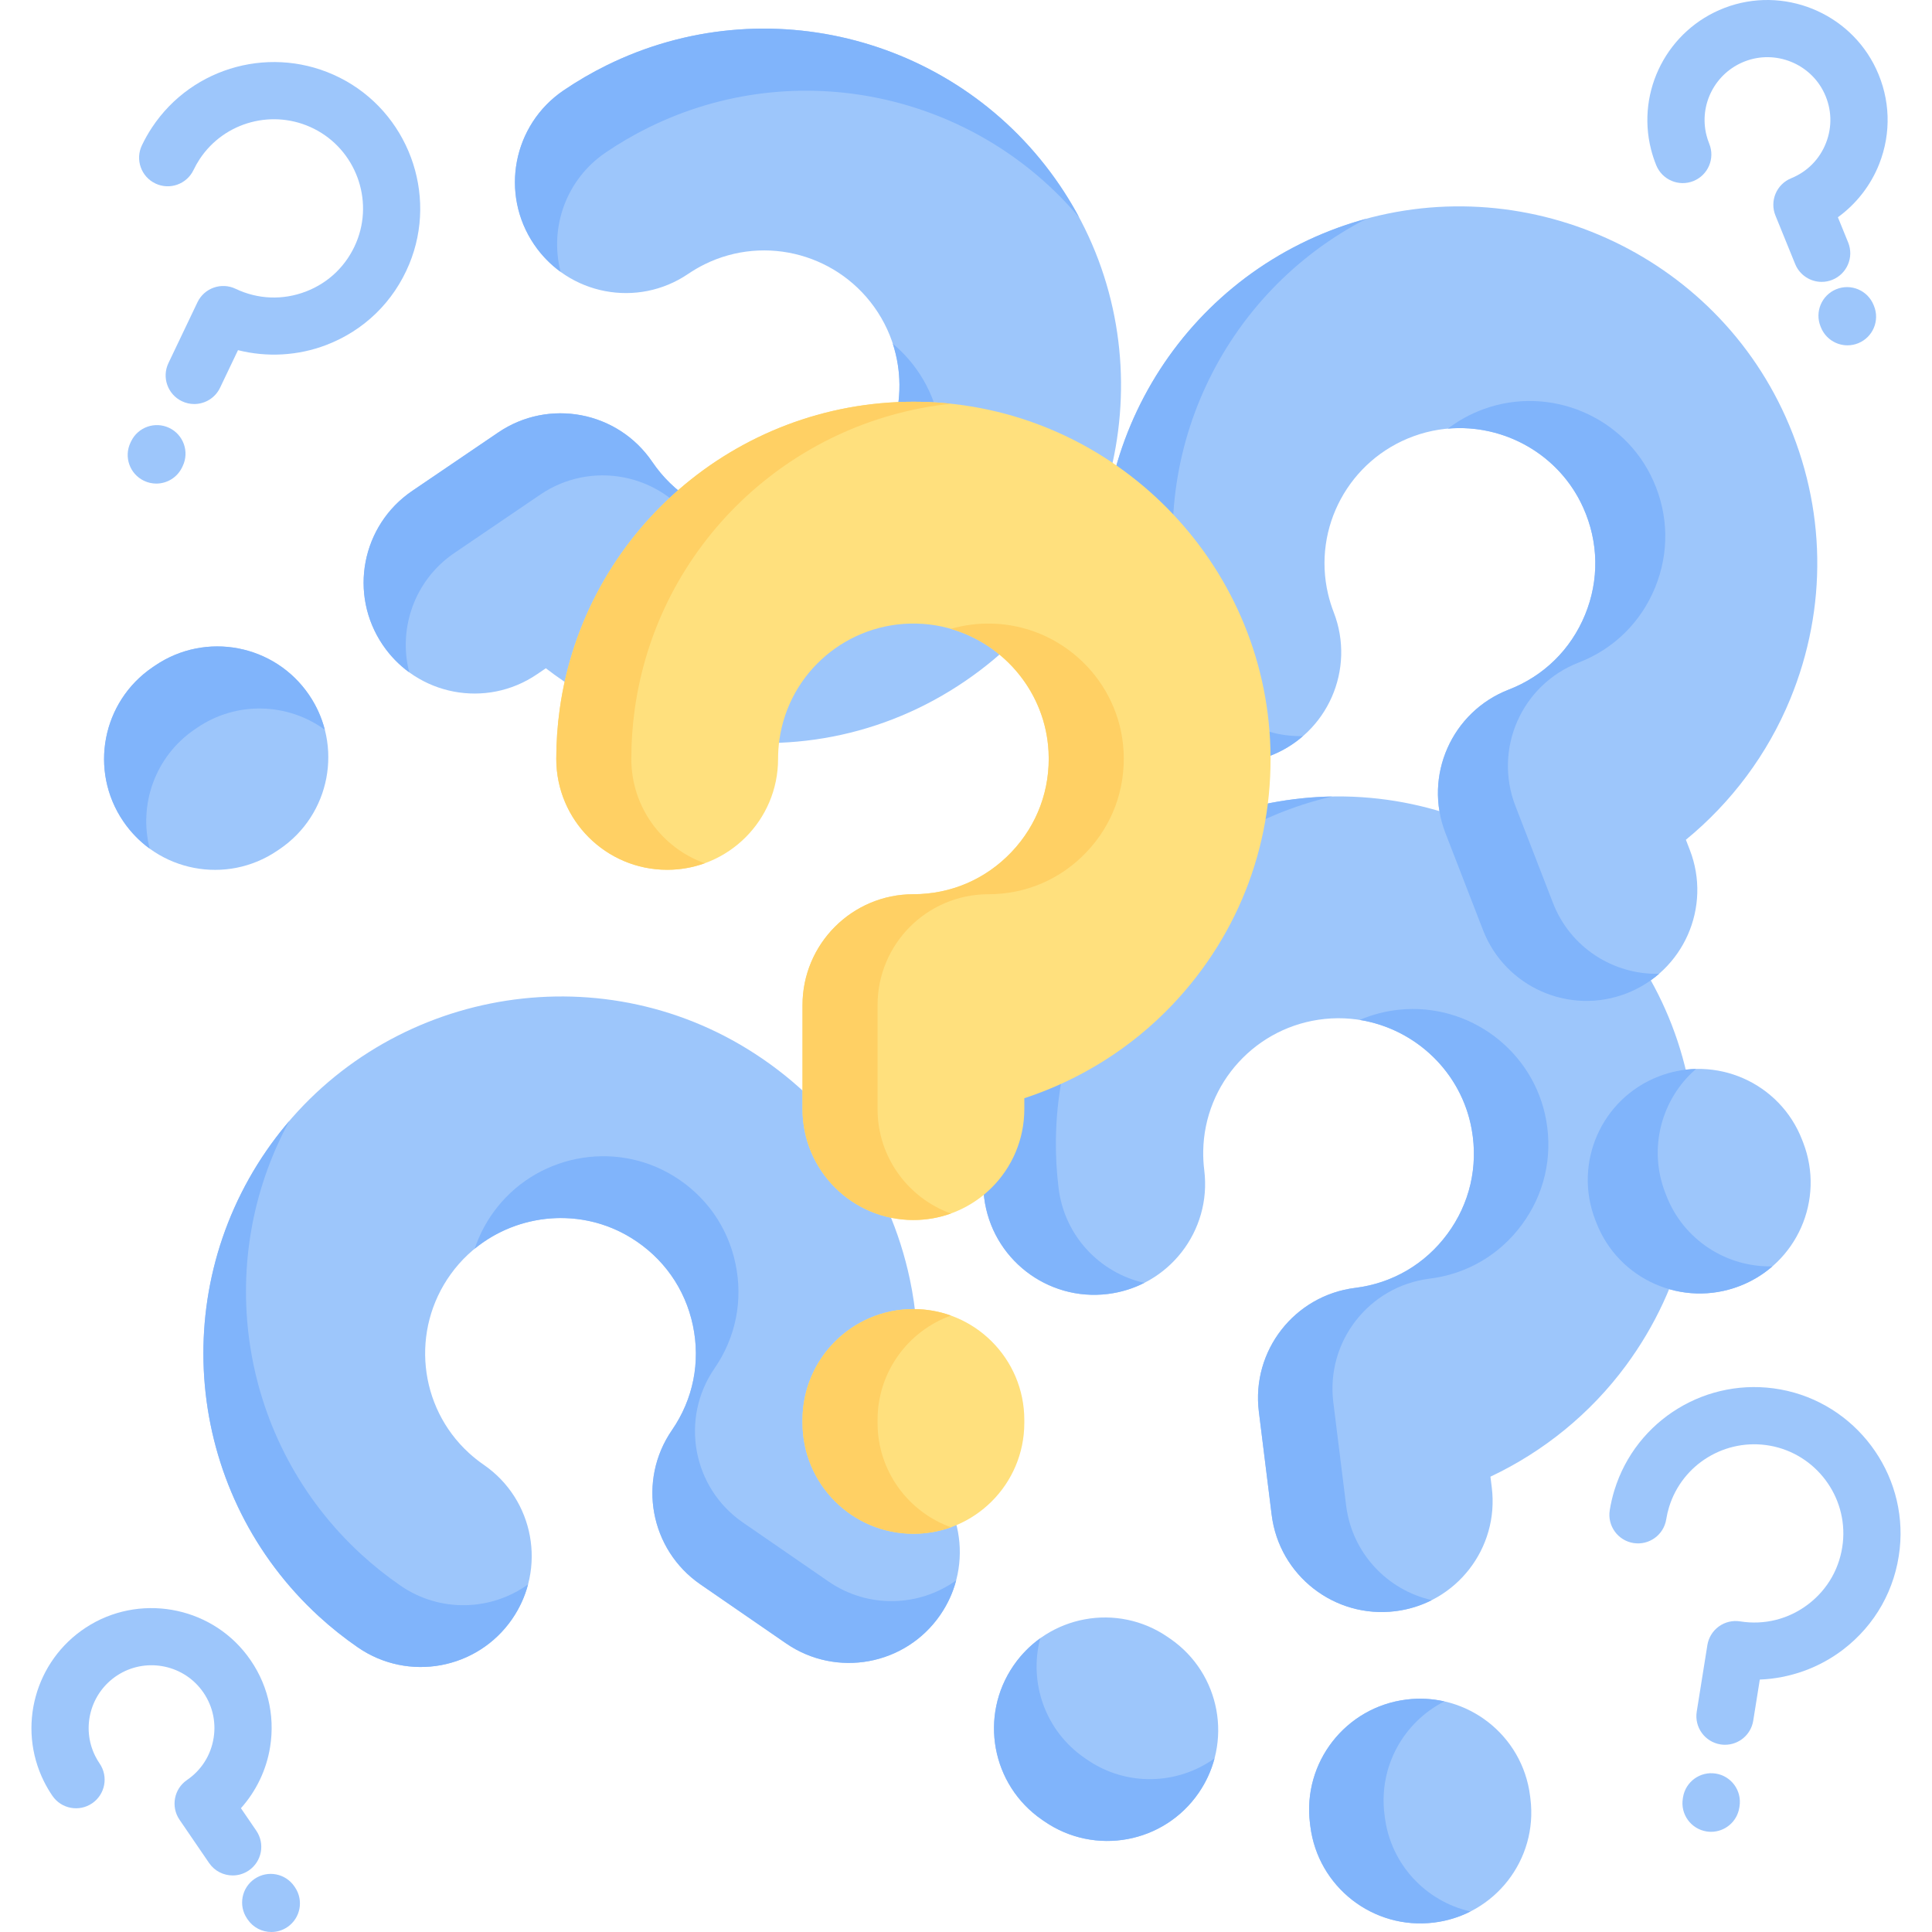
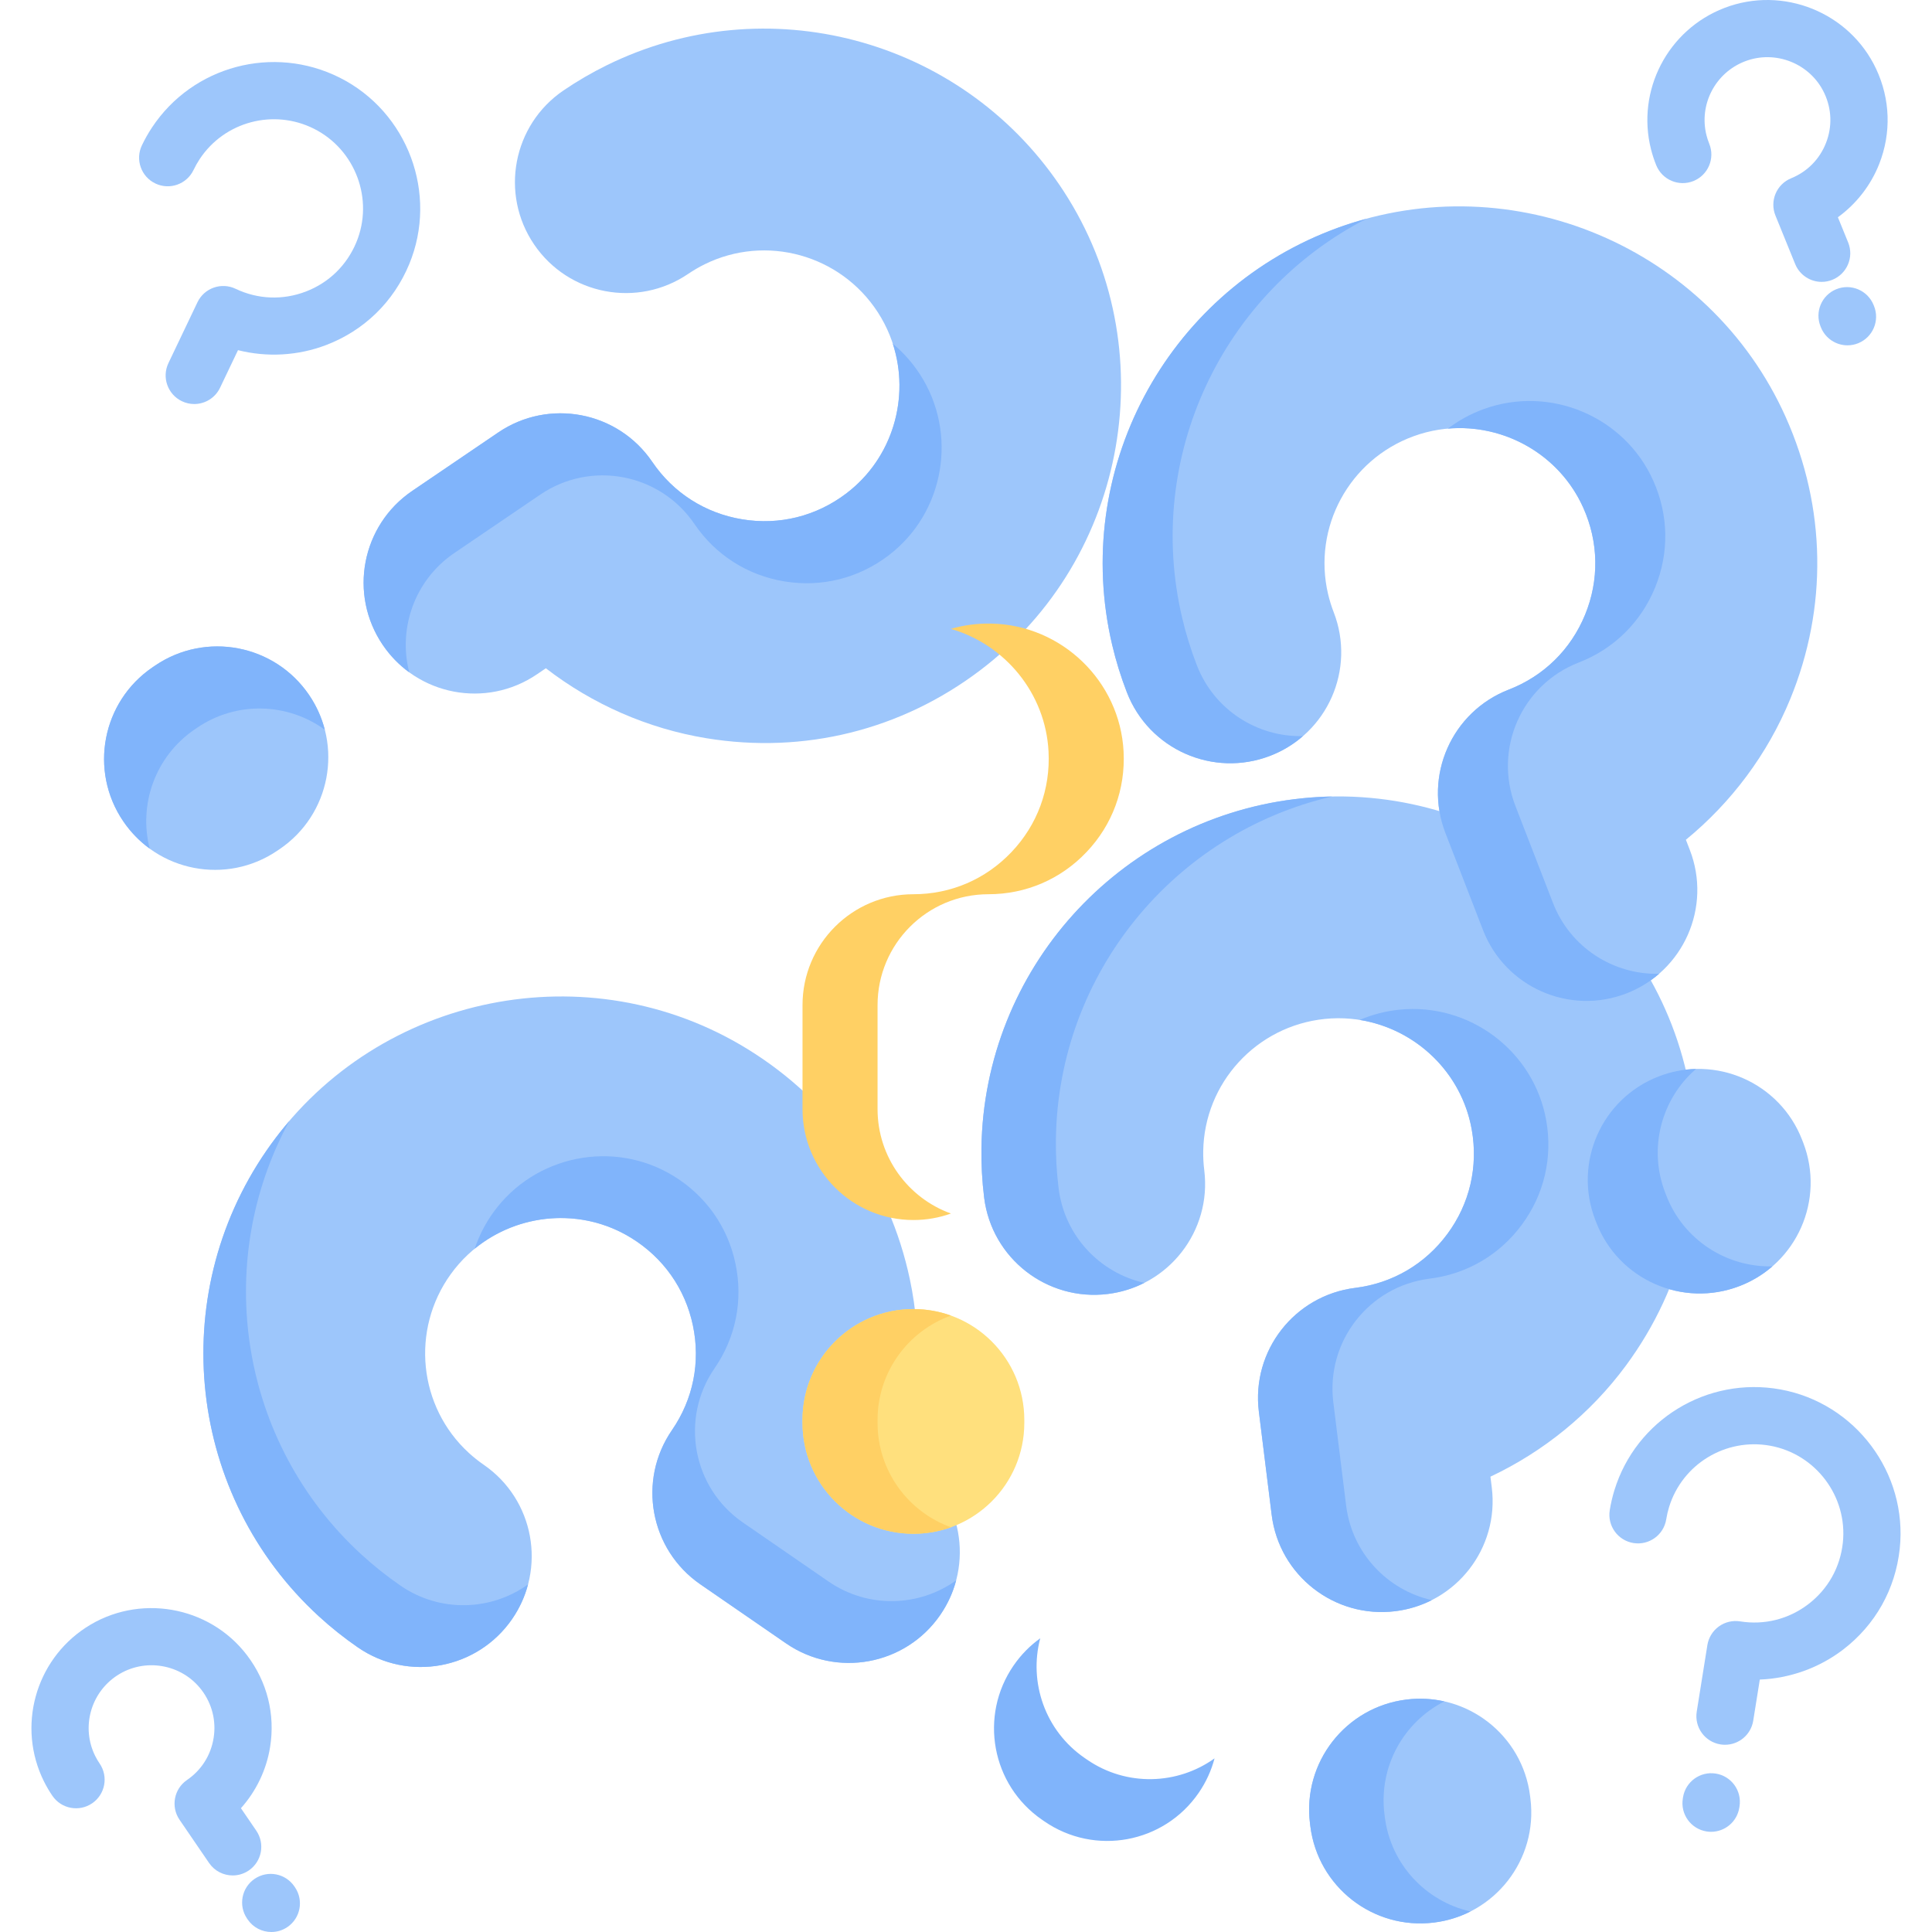
<svg xmlns="http://www.w3.org/2000/svg" id="Capa_1" enable-background="new 0 0 512 512" height="512" viewBox="0 0 512 512" width="512">
  <g>
    <g>
      <g fill="#9dc6fb">
        <path d="m369.79 426.977c-16.108 2-30.788-9.437-32.788-25.545l-3.395-27.345c-2-16.108 9.437-30.788 25.545-32.788 9.847-1.223 18.523-6.302 24.43-14.304 5.901-7.994 8.192-17.807 6.45-27.634-3.256-18.376-20.374-31.259-38.97-29.33-18.093 1.862-31.924 16.946-32.197 35.052-.025 1.668.068 3.364.276 5.044 2 16.108-9.437 30.788-25.545 32.788s-30.788-9.437-32.788-25.545c-.542-4.369-.783-8.802-.717-13.177.714-47.213 36.248-86.606 82.984-92.409.639-.079 1.278-.152 1.921-.219 49.102-5.096 94.308 28.964 102.916 77.54 4.581 25.856-1.47 51.711-17.04 72.802-9.379 12.705-21.801 22.78-35.892 29.422l.355 2.86c2 16.108-9.437 30.788-25.545 32.788z" />
        <path d="m380.037 509.496c-16.108 2-30.788-9.437-32.788-25.545l-.095-.766c-2-16.108 9.437-30.788 25.545-32.788s30.788 9.437 32.788 25.545l.095.766c2 16.108-9.437 30.788-25.545 32.788z" />
      </g>
      <g fill="#80b4fb">
        <path d="m279.827 301.742c-.068 4.382.176 8.814.718 13.179 1.569 12.639 10.947 22.413 22.706 25.049-2.943 1.501-6.193 2.516-9.654 2.946-16.11 2-30.788-9.435-32.788-25.545-.542-4.365-.786-8.797-.718-13.179.713-47.208 36.247-86.607 82.981-92.41.642-.08 1.285-.15 1.928-.22 2.681-.274 5.355-.438 8.006-.481-41.818 9.706-72.513 46.816-73.179 90.661z" />
        <path d="m403.314 324.545c-5.906 8.009-14.575 13.084-24.424 14.307-16.109 2-27.545 16.678-25.545 32.788l3.396 27.348c1.569 12.639 10.957 22.411 22.708 25.059-2.944 1.491-6.195 2.507-9.656 2.936-16.109 2-30.789-9.445-32.788-25.545l-3.396-27.348c-2-16.11 9.435-30.788 25.545-32.788 9.849-1.223 18.518-6.297 24.424-14.307 5.909-7.99 8.195-17.8 6.451-27.633-2.693-15.254-14.957-26.722-29.691-29.069 3.261-1.402 6.769-2.331 10.463-2.711 18.597-1.924 35.715 10.956 38.964 29.329 1.744 9.834-.542 19.644-6.451 27.634z" />
        <path d="m389.694 506.559c-2.944 1.491-6.195 2.507-9.656 2.936-16.109 2-30.788-9.435-32.788-25.545l-.094-.758c-2-16.11 9.435-30.788 25.545-32.788 3.461-.43 6.861-.24 10.081.486-10.746 5.441-17.46 17.203-15.889 29.852l.094.758c1.57 12.648 10.956 22.411 22.707 25.059z" />
      </g>
    </g>
    <g>
      <g fill="#9dc6fb">
        <path d="m431.029 263.257c-15.136 5.862-32.159-1.656-38.022-16.792l-9.952-25.695c-5.862-15.136 1.656-32.159 16.792-38.022 9.252-3.584 16.431-10.623 20.212-19.822 3.776-9.19 3.609-19.266-.473-28.373-7.633-17.03-27.372-25.357-44.939-18.957-17.095 6.212-26.836 24.209-22.693 41.837.382 1.624.885 3.247 1.496 4.825 5.862 15.136-1.656 32.159-16.792 38.022-15.136 5.862-32.159-1.656-38.022-16.792-1.59-4.105-2.903-8.346-3.905-12.606-10.805-45.965 14.068-92.826 57.983-109.835.6-.233 1.202-.459 1.81-.68 46.383-16.899 98.522 5.128 118.7 50.145 10.74 23.962 11.166 50.512 1.201 74.76-6.003 14.606-15.598 27.403-27.647 37.276l1.041 2.688c5.864 15.136-1.654 32.159-16.79 38.021z" />
        <path d="m461.061 340.798c-15.136 5.862-32.159-1.656-38.022-16.792l-.279-.72c-5.862-15.136 1.656-32.159 16.792-38.022 15.136-5.862 32.159 1.656 38.022 16.792l.279.72c5.862 15.136-1.656 32.159-16.792 38.022z" />
      </g>
      <g fill="#80b4fb">
        <path d="m313.277 163.7c1.001 4.266 2.317 8.505 3.906 12.607 4.6 11.876 16.075 19.072 28.123 18.766-2.489 2.172-5.394 3.949-8.646 5.208-15.138 5.863-32.159-1.654-38.022-16.792-1.589-4.102-2.905-8.341-3.906-12.607-10.804-45.961 14.066-92.826 57.981-109.835.603-.234 1.21-.458 1.816-.682 2.534-.918 5.088-1.729 7.648-2.416-38.197 19.595-58.931 63.062-48.9 105.751z" />
        <path d="m438.6 155.745c-3.778 9.206-10.951 16.239-20.205 19.824-15.137 5.863-22.655 22.884-16.792 38.022l9.953 25.698c4.6 11.876 16.084 19.069 28.126 18.775-2.493 2.163-5.398 3.94-8.65 5.199-15.137 5.863-32.162-1.663-38.022-16.792l-9.953-25.698c-5.863-15.138 1.654-32.159 16.792-38.022 9.254-3.584 16.427-10.617 20.205-19.824 3.785-9.188 3.614-19.26-.472-28.372-6.327-14.139-21.014-22.276-35.876-20.964 2.822-2.154 5.998-3.909 9.488-5.177 17.569-6.395 37.308 1.929 44.933 18.958 4.087 9.113 4.258 19.185.473 28.373z" />
        <path d="m469.712 335.597c-2.493 2.163-5.398 3.94-8.65 5.199-15.137 5.863-32.159-1.654-38.022-16.792l-.276-.713c-5.863-15.138 1.654-32.159 16.792-38.022 3.252-1.26 6.596-1.903 9.895-1.984-9.098 7.894-12.745 20.937-8.142 32.822l.276.713c4.604 11.887 16.086 19.07 28.127 18.777z" />
      </g>
    </g>
    <g>
      <g fill="#9dc6fb">
        <path d="m249.172 427.976c-9.209 13.366-27.511 16.736-40.877 7.527l-22.69-15.634c-13.366-9.209-16.736-27.511-7.527-40.877 5.63-8.171 7.599-18.03 5.545-27.761-2.052-9.721-7.863-17.955-16.364-23.183-15.896-9.778-36.898-5.548-47.814 9.631-10.632 14.758-8.551 35.116 4.797 47.353 1.23 1.127 2.559 2.185 3.953 3.145 13.366 9.209 16.736 27.511 7.527 40.877s-27.511 16.736-40.877 7.527c-3.625-2.498-7.098-5.264-10.324-8.22-34.807-31.907-40.631-84.639-13.911-123.419.365-.53.735-1.056 1.113-1.581 28.821-40.079 84.313-51.226 126.333-25.38 22.366 13.758 37.665 35.461 43.08 61.112 3.262 15.451 2.535 31.429-1.865 46.372l2.373 1.635c13.368 9.208 16.738 27.51 7.528 40.876z" />
-         <path d="m317.646 475.155c-9.209 13.366-27.511 16.736-40.877 7.527l-.636-.438c-13.366-9.209-16.736-27.511-7.527-40.877s27.511-16.736 40.877-7.527l.636.438c13.366 9.209 16.736 27.511 7.527 40.877z" />
      </g>
      <g fill="#80b4fb">
        <path d="m95.805 411.983c3.229 2.963 6.703 5.725 10.326 8.221 10.488 7.226 24.023 6.713 33.807-.322-.834 3.197-2.235 6.3-4.214 9.172-9.21 13.368-27.51 16.737-40.877 7.527-3.622-2.496-7.096-5.258-10.326-8.221-34.803-31.903-40.632-84.638-13.913-123.418.367-.533.742-1.059 1.117-1.586 1.577-2.185 3.232-4.293 4.961-6.302-20.536 37.697-13.202 85.295 19.119 114.929z" />
        <path d="m194.905 334.856c2.06 9.736.092 19.586-5.539 27.758-9.21 13.367-5.841 31.667 7.527 40.877l22.693 15.636c10.488 7.226 24.028 6.705 33.816-.317-.842 3.191-2.243 6.295-4.222 9.167-9.21 13.367-27.518 16.731-40.877 7.527l-22.693-15.636c-13.367-9.21-16.737-27.51-7.527-40.877 5.631-8.172 7.6-18.023 5.539-27.758-2.044-9.725-7.856-17.952-16.363-23.183-13.188-8.124-29.908-6.58-41.453 2.871 1.12-3.369 2.756-6.608 4.927-9.62 10.92-15.176 31.92-19.409 47.809-9.627 8.507 5.23 14.318 13.458 16.363 23.182z" />
        <path d="m321.868 465.986c-.842 3.191-2.243 6.295-4.222 9.167-9.21 13.367-27.51 16.737-40.877 7.527l-.629-.434c-13.367-9.21-16.737-27.51-7.527-40.877 1.979-2.872 4.38-5.287 7.062-7.21-3.075 11.646 1.253 24.479 11.749 31.711l.629.434c10.495 7.23 24.028 6.703 33.815-.318z" />
      </g>
    </g>
    <g>
      <g fill="#9dc6fb">
        <path d="m101.443 170.921c-9.121-13.427-5.631-31.706 7.796-40.827l22.793-15.484c13.427-9.121 31.706-5.631 40.827 7.796 5.576 8.207 14.051 13.616 23.866 15.227 9.804 1.609 19.584-.823 27.537-6.852 14.873-11.273 18.54-32.381 8.347-48.054-9.903-15.256-29.632-20.694-45.873-12.686-1.496.738-2.964 1.594-4.364 2.545-13.427 9.121-31.706 5.631-40.827-7.796s-5.631-31.706 7.796-40.827c3.642-2.474 7.478-4.709 11.403-6.644 42.35-20.881 93.609-7.203 120.073 31.753.362.533.718 1.068 1.07 1.61 26.912 41.384 17.196 97.145-22.119 126.945-20.927 15.861-46.699 22.257-72.569 18.01-15.583-2.559-30.212-9.025-42.546-18.54l-2.384 1.62c-13.426 9.121-31.705 5.63-40.826-7.796z" />
        <path d="m32.66 217.647c-9.121-13.427-5.631-31.706 7.796-40.827l.639-.434c13.427-9.121 31.706-5.631 40.827 7.796s5.631 31.706-7.796 40.827l-.639.434c-13.427 9.121-31.706 5.63-40.827-7.796z" />
      </g>
      <g fill="#80b4fb">
-         <path d="m171.919 33.77c-3.931 1.936-7.765 4.173-11.403 6.645-10.535 7.157-14.961 19.958-11.949 31.627-2.677-1.936-5.062-4.366-7.022-7.251-9.122-13.428-5.632-31.705 7.796-40.827 3.639-2.472 7.472-4.709 11.403-6.645 42.346-20.879 93.609-7.204 120.072 31.751.363.535.719 1.075 1.074 1.616 1.465 2.262 2.83 4.567 4.076 6.907-27.695-32.801-74.715-43.211-114.047-23.823z" />
        <path d="m207.898 154.08c-9.821-1.607-18.288-7.011-23.865-15.221-9.122-13.428-27.399-16.918-40.827-7.796l-22.796 15.487c-10.535 7.157-14.956 19.966-11.957 31.633-2.669-1.941-5.054-4.372-7.014-7.257-9.122-13.428-5.624-31.71 7.796-40.827l22.796-15.486c13.428-9.122 31.705-5.632 40.827 7.796 5.577 8.209 14.045 13.613 23.865 15.221 9.804 1.618 19.579-.817 27.537-6.851 12.35-9.349 16.97-25.492 12.344-39.676 2.734 2.264 5.16 4.963 7.181 8.078 10.188 15.677 6.524 36.784-8.35 48.049-7.958 6.033-17.733 8.469-27.537 6.85z" />
        <path d="m39.676 224.905c-2.669-1.941-5.054-4.372-7.014-7.257-9.122-13.428-5.632-31.705 7.796-40.827l.632-.429c13.428-9.122 31.705-5.632 40.827 7.796 1.96 2.885 3.34 5.998 4.162 9.194-9.741-7.086-23.27-7.702-33.813-.54l-.632.429c-10.544 7.163-14.956 19.967-11.958 31.634z" />
      </g>
    </g>
    <g>
      <g fill="#ffe07d">
-         <path d="m242.063 323.313c-16.232 0-29.39-13.159-29.39-29.39v-27.555c0-16.232 13.159-29.39 29.39-29.39 9.922 0 19.158-3.972 26.007-11.185 6.841-7.206 10.324-16.662 9.806-26.628-.967-18.637-16.367-33.532-35.059-33.908-18.184-.382-33.768 12.883-36.271 30.817-.231 1.652-.347 3.347-.347 5.04 0 16.232-13.159 29.39-29.39 29.39s-29.39-13.159-29.39-29.39c0-4.402.307-8.831.912-13.165 6.526-46.765 46.644-81.48 93.739-81.48.644 0 1.287.006 1.934.02 49.355.994 90.02 40.365 92.577 89.631 1.36 26.224-7.831 51.136-25.881 70.148-10.873 11.452-24.442 19.92-39.244 24.775v2.882c-.003 16.229-13.161 29.388-29.393 29.388z" />
        <path d="m242.063 406.466c-16.232 0-29.39-13.159-29.39-29.39v-.772c0-16.232 13.159-29.39 29.39-29.39s29.39 13.159 29.39 29.39v.772c0 16.231-13.158 29.39-29.39 29.39z" />
      </g>
      <g fill="#ffd064">
-         <path d="m168.217 187.947c-.608 4.34-.911 8.768-.911 13.167 0 12.736 8.102 23.591 19.447 27.656-3.106 1.127-6.456 1.734-9.944 1.734-16.233 0-29.39-13.157-29.39-29.39 0-4.399.304-8.827.911-13.167 6.525-46.76 46.643-81.48 93.736-81.48.647 0 1.293.01 1.94.02 2.694.059 5.369.225 8.004.509-42.696 4.476-77.729 37.521-83.793 80.951z" />
        <path d="m287.954 225.792c-6.848 7.22-16.077 11.188-26.001 11.188-16.233 0-29.39 13.157-29.39 29.39v27.558c0 12.736 8.112 23.591 19.447 27.666-3.106 1.117-6.456 1.724-9.944 1.724-16.233 0-29.39-13.167-29.39-29.391v-27.557c0-16.233 13.157-29.39 29.39-29.39 9.924 0 19.153-3.968 26.001-11.188 6.848-7.201 10.326-16.655 9.807-26.628-.793-15.469-11.55-28.362-25.883-32.506 3.409-.989 7.005-1.479 10.718-1.401 18.692.382 34.093 15.273 35.053 33.907.517 9.973-2.961 19.427-9.808 26.628z" />
-         <path d="m252.009 404.74c-3.106 1.117-6.456 1.724-9.944 1.724-16.233 0-29.39-13.157-29.39-29.39v-.764c0-16.233 13.157-29.39 29.39-29.39 3.488 0 6.838.607 9.944 1.724-11.335 4.076-19.447 14.921-19.447 27.666v.764c0 12.746 8.112 23.591 19.447 27.666z" />
+         <path d="m252.009 404.74c-3.106 1.117-6.456 1.724-9.944 1.724-16.233 0-29.39-13.157-29.39-29.39v-.764c0-16.233 13.157-29.39 29.39-29.39 3.488 0 6.838.607 9.944 1.724-11.335 4.076-19.447 14.921-19.447 27.666v.764c0 12.746 8.112 23.591 19.447 27.666" />
      </g>
    </g>
    <g fill="#9dc6fb">
      <g>
        <path d="m51.474 107.071c-1.095 0-2.206-.238-3.259-.741-3.779-1.803-5.381-6.328-3.577-10.106l7.689-16.116c1.802-3.78 6.329-5.379 10.106-3.578 5.899 2.814 12.511 3.072 18.624.73 6.108-2.342 10.857-6.97 13.372-13.032 4.712-11.358-.216-24.583-11.22-30.108-10.691-5.367-23.716-1.91-30.293 8.046-.603.913-1.151 1.882-1.628 2.883-1.802 3.78-6.329 5.381-10.107 3.578-3.779-1.802-5.381-6.327-3.578-10.106.779-1.632 1.675-3.218 2.663-4.713 10.806-16.359 32.194-22.051 49.745-13.237 18.074 9.074 26.166 30.803 18.422 49.468-4.125 9.94-11.92 17.533-21.949 21.378-7.494 2.874-15.715 3.318-23.413 1.379l-4.752 9.957c-1.298 2.725-4.015 4.318-6.845 4.318z" />
-         <path d="m41.416 128.154c-1.095 0-2.206-.238-3.259-.741-3.779-1.802-5.381-6.327-3.578-10.106l.159-.333c1.802-3.78 6.331-5.379 10.107-3.578 3.779 1.802 5.381 6.327 3.578 10.106l-.159.333c-1.301 2.726-4.017 4.319-6.848 4.319z" />
      </g>
      <g>
        <path d="m457.147 462.382c-.398 0-.801-.031-1.206-.096-4.134-.661-6.949-4.548-6.289-8.683l2.82-17.632c.318-1.986 1.412-3.763 3.039-4.942 1.63-1.179 3.659-1.662 5.644-1.346 6.453 1.031 12.872-.589 18.073-4.564 5.197-3.973 8.445-9.754 9.144-16.279 1.31-12.228-7.154-23.521-19.272-25.71-11.777-2.124-23.289 4.871-26.785 16.279-.321 1.048-.572 2.133-.746 3.224-.66 4.133-4.537 6.95-8.682 6.29-4.134-.661-6.95-4.548-6.29-8.682.285-1.782.696-3.556 1.222-5.273 5.744-18.748 24.649-30.25 43.978-26.758 19.901 3.596 33.804 22.153 31.65 42.246-1.147 10.7-6.478 20.185-15.012 26.708-6.378 4.875-14.138 7.624-22.069 7.94l-1.742 10.893c-.597 3.729-3.818 6.385-7.477 6.385z" />
        <path d="m453.456 485.448c-.397 0-.8-.031-1.204-.096-4.134-.66-6.951-4.547-6.291-8.681l.058-.365c.659-4.133 4.542-6.95 8.681-6.291 4.134.66 6.951 4.547 6.291 8.681l-.058.365c-.595 3.73-3.817 6.387-7.477 6.387z" />
      </g>
      <g>
        <path d="m61.671 497.012c-2.42.001-4.798-1.156-6.267-3.305l-7.827-11.457c-2.361-3.457-1.473-8.174 1.984-10.536 3.806-2.6 6.308-6.544 7.045-11.103.736-4.556-.405-9.095-3.212-12.778-5.257-6.899-15.071-8.578-22.34-3.824-7.067 4.621-9.573 13.791-5.832 21.33.344.693.743 1.372 1.184 2.017 2.362 3.457 1.475 8.174-1.982 10.536-3.458 2.363-8.174 1.474-10.536-1.982-.834-1.22-1.589-2.508-2.245-3.828-7.155-14.417-2.377-31.939 11.112-40.762 13.889-9.083 32.645-5.868 42.698 7.323 5.353 7.024 7.527 15.685 6.121 24.386-.976 6.04-3.697 11.659-7.723 16.164l4.073 5.962c2.361 3.457 1.473 8.174-1.984 10.536-1.308.892-2.797 1.321-4.269 1.321z" />
        <path d="m71.911 512c-2.42 0-4.797-1.155-6.266-3.304l-.162-.237c-2.362-3.457-1.475-8.174 1.982-10.536 3.456-2.364 8.174-1.475 10.536 1.982l.162.237c2.362 3.457 1.475 8.174-1.982 10.536-1.308.894-2.798 1.322-4.27 1.322z" />
      </g>
      <g>
        <path d="m482.764 74.701c-2.993 0-5.828-1.784-7.025-4.727l-5.228-12.853c-1.577-3.878.287-8.301 4.165-9.878 4.271-1.737 7.55-5.062 9.234-9.363 1.683-4.298 1.528-8.975-.437-13.169-3.68-7.854-12.916-11.573-21.026-8.461-7.884 3.022-12.272 11.455-10.209 19.615.189.745.434 1.495.731 2.228 1.574 3.88-.294 8.3-4.173 9.875-3.882 1.573-8.3-.295-9.875-4.174-.559-1.376-1.025-2.794-1.383-4.213-3.943-15.601 4.432-31.717 19.482-37.487 15.494-5.941 33.147 1.167 40.183 16.185 3.747 7.997 4.04 16.921.826 25.129-2.231 5.697-6.078 10.614-10.967 14.166l2.72 6.688c1.577 3.878-.288 8.301-4.167 9.878-.933.381-1.9.561-2.851.561z" />
        <path d="m489.603 91.515c-2.988 0-5.819-1.777-7.02-4.713l-.109-.266c-1.584-3.875.272-8.301 4.148-9.886 3.878-1.585 8.301.272 9.887 4.147l.109.266c1.584 3.875-.272 8.301-4.148 9.886-.94.384-1.911.566-2.867.566z" />
      </g>
    </g>
  </g>
</svg>